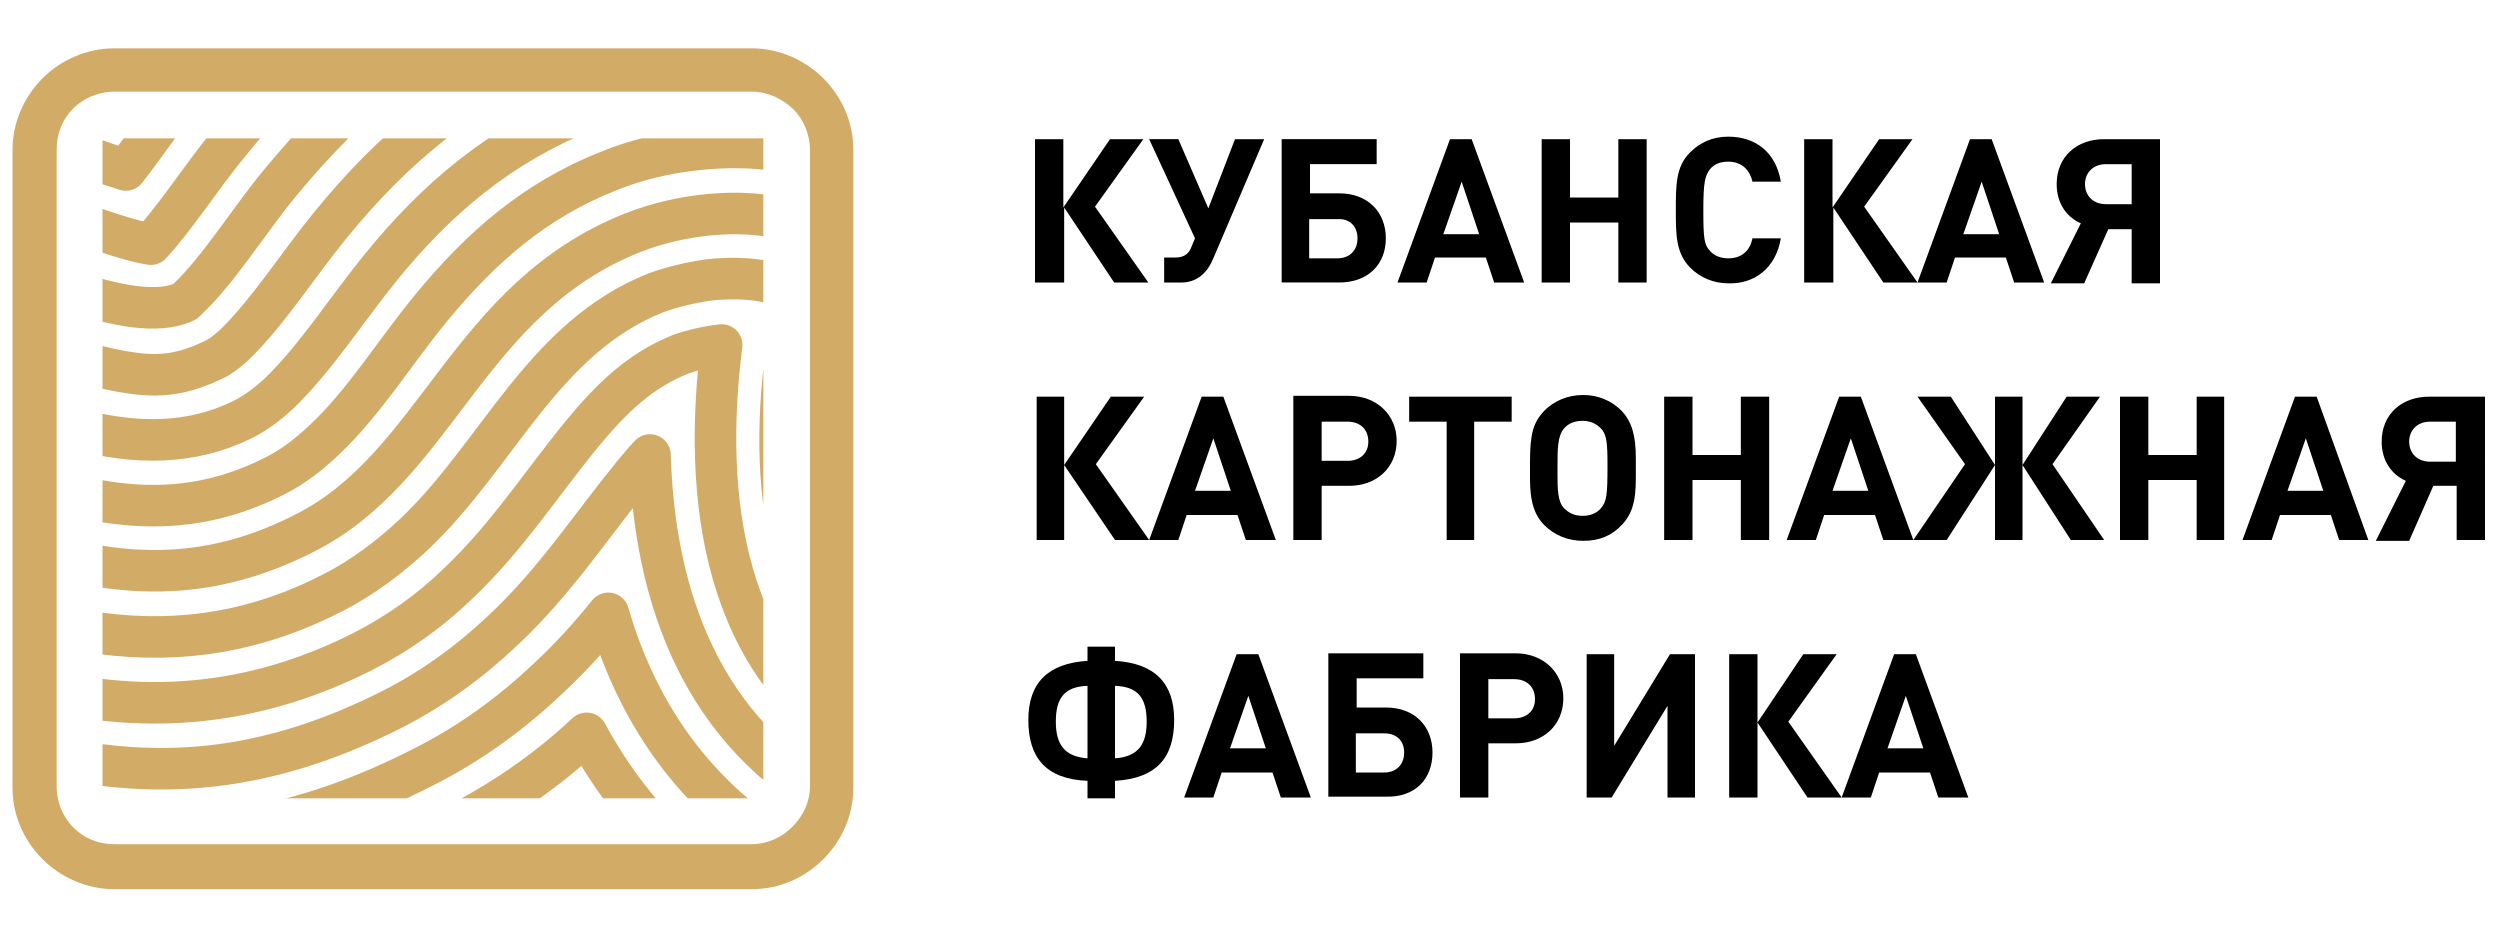
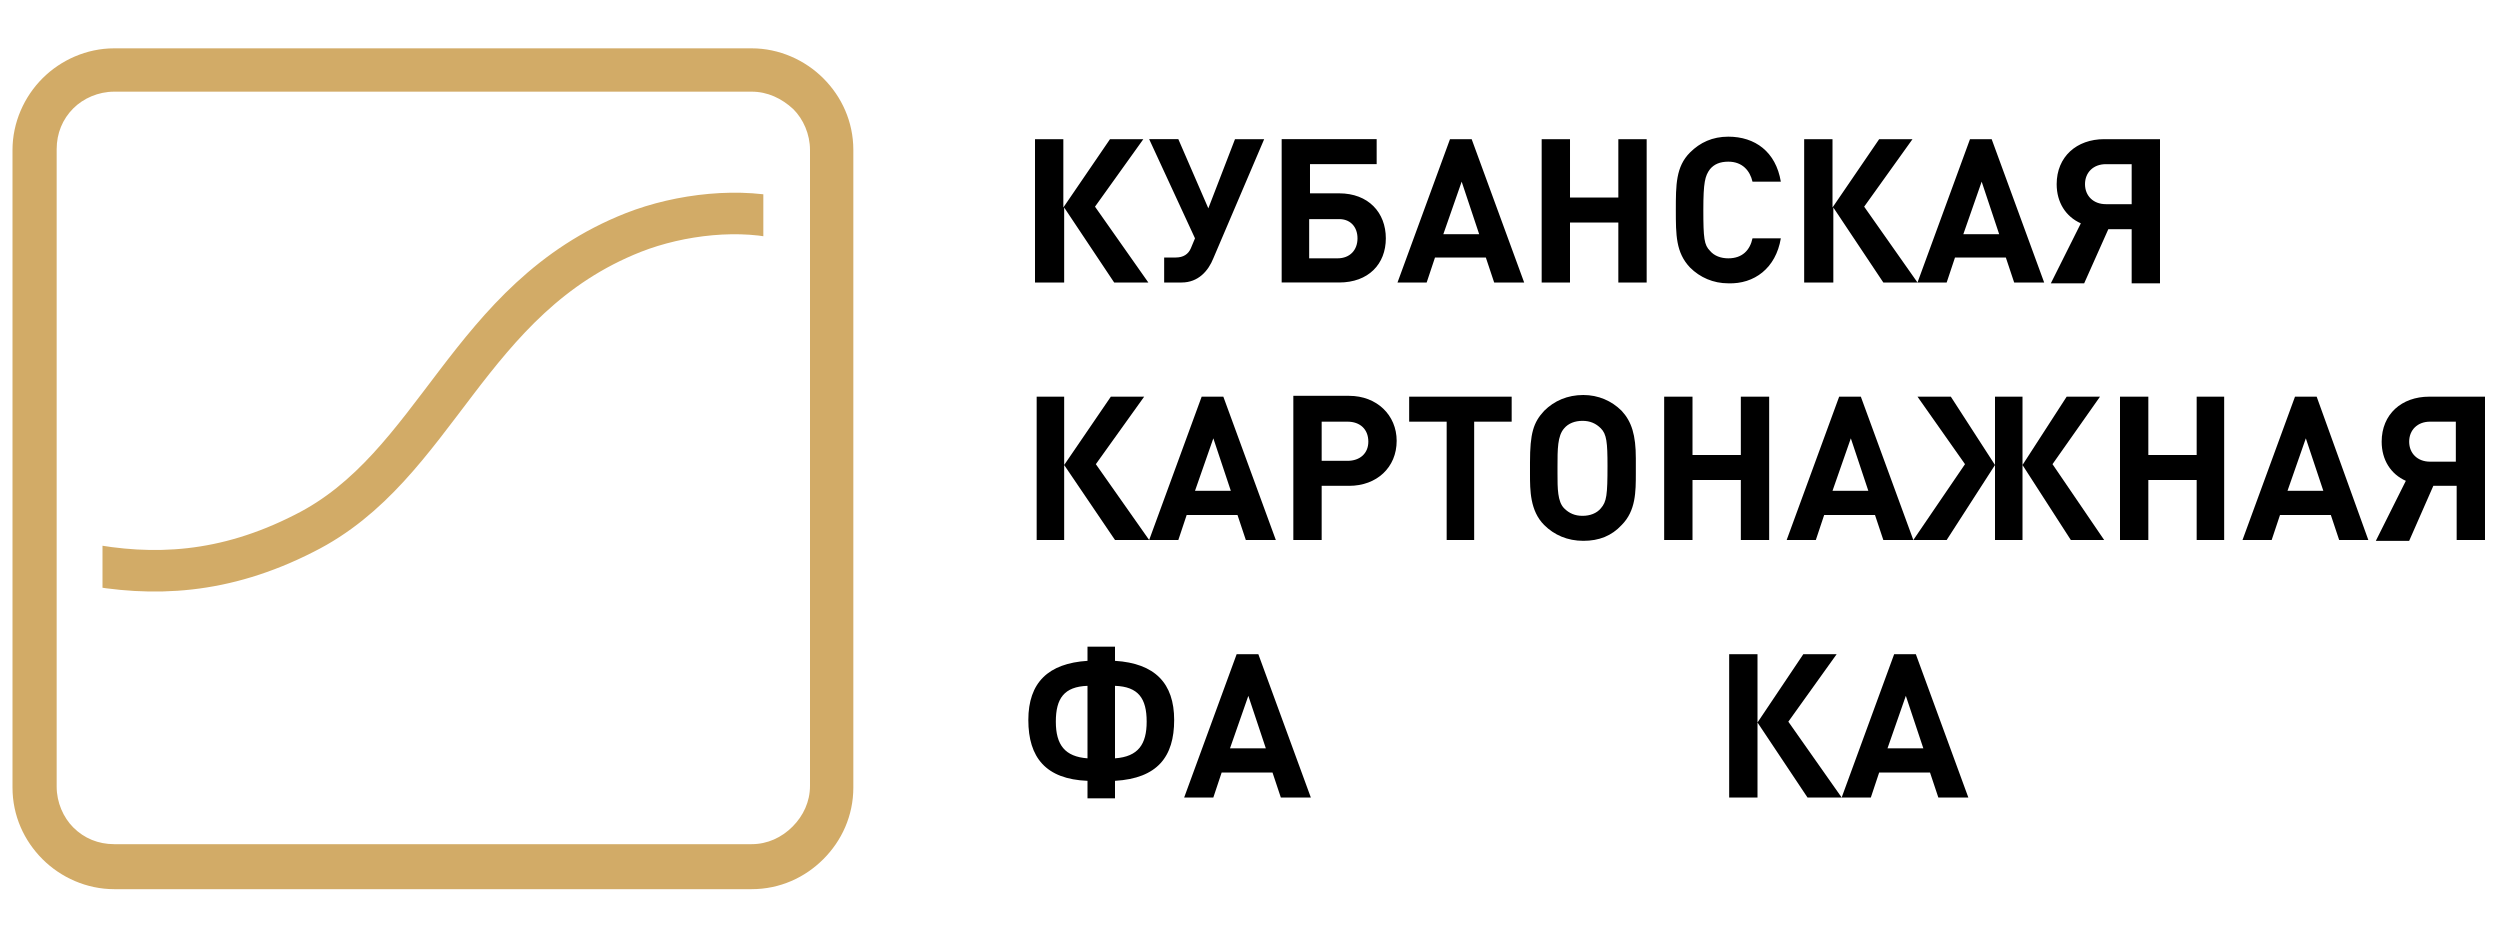
<svg xmlns="http://www.w3.org/2000/svg" xmlns:xlink="http://www.w3.org/1999/xlink" version="1.0" id="Layer_1" x="0px" y="0px" viewBox="0 0 300 112" style="enable-background:new 0 0 300 112;" xml:space="preserve">
  <style type="text/css">
	.st0{clip-path:url(#SVGID_2_);fill:none;stroke:#D2AB67;stroke-width:4.986;stroke-linejoin:round;stroke-miterlimit:22.926;}
	.st1{clip-path:url(#SVGID_2_);fill:none;stroke:#D2AB67;stroke-width:4.986;stroke-linejoin:round;stroke-miterlimit:22.926;}
	.st2{fill:#D2AB67;}
</style>
  <g>
    <g>
      <defs>
        <polygon id="SVGID_1_" points="12.3,16.6 91.6,16.6 91.6,95.8 12.3,95.8 12.3,16.6    " />
      </defs>
      <clipPath id="SVGID_2_">
        <use xlink:href="#SVGID_1_" style="overflow:visible;" />
      </clipPath>
-       <path class="st0" d="M-61.1-22l-36.4-87.5l72.6-30.1c35.7-14.8,81.8-15.8,119.7-10.8c51.4,6.7,108.3,26.6,137,72.7    C265.4-24,264,41.6,228,93.8c-33,47.9-96.6,81.4-153.1,51.5c-4.1-2.2-7.9-4.5-11.5-7.1c-18.3,7.6-37.9,10.4-57.8,8.2l60.1,29.4    l-69,141.2l-70.6-34.5c-62.4-30.5-105.7-102.3-104.2-171.7C-176.5,37.7-124.7-12.9-61.1-22L-61.1-22z M-49.8-15.3l-37.4-90    l65.3-27.1c34.3-14.3,79.2-15,115.7-10.3c48.9,6.3,104,25.1,131.3,69.1c31.9,51.2,30.6,113.4-3.6,163c-30.7,44.5-90.2,77-143,49.1    c-5.2-2.7-9.8-5.8-14.1-9.2c-19.1,8.8-39.8,11.9-60.7,9.2c-10.2-1.4-18.7-3.9-27.4-6.8c4,7.4,9.7,14.2,15.3,16.9l63.5,31.1    L-6.9,306.6l-63.5-31.1c-59.7-29.2-101.3-98.2-99.8-164.5C-168.7,38-114.3-10.9-49.8-15.3L-49.8-15.3z M9.7,1.6    c0.7-0.9,1.4-1.8,2.2-2.6c0.4-0.4,0.7-0.9,1.1-1.3L6.5,0.4C7.5,0.8,8.6,1.2,9.7,1.6L9.7,1.6z M-38.1-7.8l-38.8-93.3l58.1-24.1    c33-13.7,76.6-14.3,111.7-9.8c46.3,6,99.7,23.7,125.7,65.4c30.2,48.6,29,107.4-3.4,154.4c-28.4,41.2-83.7,72.6-132.8,46.6    c-6.3-3.3-11.8-7.2-16.6-11.6c-0.2,0.1-0.5,0.2-0.7,0.4c-18.8,9.5-39.3,13.1-60.2,10.3c-15.2-2-26.6-6.8-40.7-11.7    c-0.1,0-0.3-0.1-0.5-0.2c2,13.7,13.1,31.2,24.6,36.8l56.5,27.6l-55.2,113L-67,268.4c-56.9-27.8-96.8-94-95.4-157.2    C-160.8,38.2-103.5-8.8-38.1-7.8L-38.1-7.8z M12.3,11.1c1.5-2.1,3.1-4.2,4.7-6c8.7-10.3,18.7-18.5,30.4-24.6    c-8.9,0.3-16.5,1.3-21,3.2L-17.9,2.1c6.8,1.2,13.7,3,20.5,5.3C5.3,8.3,8.8,9.8,12.3,11.1L12.3,11.1z M-26,0.9l-40.6-97.7    l50.8-21.1c31.6-13.1,74-13.6,107.6-9.2c43.8,5.7,95.4,22.2,120,61.8c28.6,45.9,27.5,101.3-3.2,145.8    c-26.1,37.8-77.2,68.2-122.7,44.1c-7.5-4-13.8-8.8-18.9-14.4c-1.8,1.1-3.7,2.1-5.6,3.1C44,122,25.1,125.3,5.8,122.7    c-14.6-1.9-25.6-6.7-39.1-11.4c-2.4-0.8-8.1-2-10.9-0.7c-0.3,0.9-0.3,2.4-0.4,3.1c-0.4,17.2,13.7,41.1,29.3,48.8l49.4,24.2    l-48.3,98.8l-49.4-24.2c-54.2-26.5-92.3-89.8-91-150C-152.9,38.4-92.2-6.6-26,0.9L-26,0.9z M15.1,20.4c2.4-3.1,4.7-6.5,6.9-9.2    C32.2-0.9,43.8-10.1,58.6-16c6.3-2.5,12.9-4.1,19.6-5c17.7-2.2,34.6,1.9,47.6,10.8c-0.1-0.2-0.3-0.4-0.4-0.7    c-7.8-8-36.4-13.7-46.8-15C65-27.6,36.3-29,23.4-23.6L-20.2-5.5l-36.2-87.1l43.5-18.1c60.2-25,181.4-9.3,218,49.4    c26.9,43.2,25.9,95.3-3,137.2c-23.8,34.4-70.9,63.7-112.5,41.6c-8.9-4.7-15.8-10.8-21.1-17.9c-3.4,2.5-6.9,4.6-10.7,6.5    c-33.7,17.1-56.5,8.9-88.6-2.2c-10.5-3.6-21.4-3.2-21.6,9.6c-0.4,20.3,15.3,47,33.7,56l42.4,20.7L-17.7,275l-42.4-20.7    c-51.4-25.1-87.9-85.7-86.6-142.8C-145,33.4-71.1-9.7,0,14.8C3.6,16.1,10.2,18.9,15.1,20.4L15.1,20.4z M18.1,29.3    c2.8-3,6.5-8.6,8.9-11.5C36.5,5.9,47.3-3,61.5-8.7c5.7-2.2,11.7-3.7,17.7-4.5c24.7-3.1,47.8,7.6,57.9,27    c2.7-10.1,0.6-19.9-5.3-29.3c-6.9-9.7-41-16.7-52.1-18.1c-15.4-2-44.8-3.2-59.3,2.8l-36.3,15.1l-30.1-72.6l36.3-15.1    c56.5-23.5,173.8-9,208.3,46.3c25.3,40.7,24.4,89.1-2.8,128.5c-21.5,31.1-64.5,59.2-102.4,39.1C82.7,105,75.3,97.1,70.4,88    c-4.8,4.5-10.2,8.2-16.1,11.2c-31.4,15.9-52.6,7.7-82.5-2.7c-15.5-5.4-31.7-1.9-32.1,16.9c-0.5,23.3,17,52.9,38.1,63.2l35.3,17.3    l-34.5,70.6l-35.3-17.3c-48.7-23.8-83.4-81.5-82.2-135.5C-137.2,39-68.6-0.6-2.5,22.3C1.1,23.5,13.8,28.7,18.1,29.3L18.1,29.3z     M22.2,36.2c0.1-0.1,0.3-0.3,0.4-0.4c3.6-3.4,7.5-9.6,10.8-13.6C42,11.7,51.7,3.7,64.4-1.3c5-2,10.4-3.3,15.8-4    c27.8-3.5,53.5,12.7,54.3,40.3c2.9-3.6,5.3-7.3,6.7-9.9c7.6-15.2,6.2-30.4-2.8-44.7c-7.7-12.4-44.4-20-57.7-21.7    c-17-2.2-47.3-3.3-63.4,3.3l-29,12.1l-24.1-58.1l29-12.1c52.7-21.9,166.4-8.6,198.6,43.2c23.7,38,22.8,83.1-2.6,119.9    C170.1,94.7,131,121.7,97,103.7C84,96.8,76.6,86,73,73.6c-2.1,2.6-4.4,5.2-7.1,7.7c-4.5,4.3-9.6,8-15.2,10.8    C21.7,106.9,2,98.7-25.6,89.1c-20.6-7.1-42-0.2-42.5,24.1c-0.6,26.4,18.6,58.8,42.6,70.5l28.2,13.8L-24.9,254l-28.2-13.8    c-45.9-22.5-78.9-77.3-77.8-128.3C-129.5,44.5-66.2,8.6-5.1,29.7C1.1,31.8,15.7,39.3,22.2,36.2L22.2,36.2z M125.1,52.8    c2.3-1.1,4.7-2.7,5.9-3.6c6.4-4.7,12-11.3,15.9-18.2c10.2-18.2,9.2-37.3-1.8-54.9c-9.5-15.3-47-23.2-63.4-25.4    c-18.6-2.4-49.8-3.4-67.4,3.9l-21.8,9l-18.1-43.5l21.8-9c49-20.3,158.8-8.2,188.9,40.1c22,35.4,21.3,77.1-2.4,111.3    c-16.7,24.2-51.9,50.2-82.1,34.2C84.2,88,78.5,71.6,78,54.6c-0.7,0.7-1.3,1.5-2,2.3c-5.3,6.5-9.4,12.9-15.6,18.7    c-4,3.8-8.4,7-13.3,9.5c-26.7,13.5-44.9,5.3-70.2-3.5c-25.7-8.9-52.3,1.6-52.9,31.4c-0.6,29.5,20.3,64.7,47,77.7l21.2,10.4    l-20.7,42.4l-21.2-10.4c-43.2-21.1-74.4-73.2-73.4-121.1c1.4-62,59.4-94.3,115.4-74.9c7.1,2.5,16.5,6.8,23.8,7.7    c3.7,0.5,6.4-0.1,9.7-1.7c0.8-0.4,1.5-1,2.2-1.6c4-3.8,7.9-9.9,11.5-14.3C47.2,17.7,55.8,10.5,67.3,6c4.4-1.8,9.1-2.9,13.9-3.5    C106.9-0.7,131,15.3,126,43.6C125.7,45.5,125.2,49.4,125.1,52.8L125.1,52.8z M86.6,41.4c-1.8,0.2-3.8,0.7-4.9,1.1    c-5,2-8.4,5.4-11.8,9.5c-5,6.1-9,12.4-14.9,18c-3.4,3.3-7.2,6-11.5,8.2c-10.3,5.2-21.1,7.2-32.6,5.6c-11.2-1.5-21-5.9-31.5-9.5    c-30.8-10.6-62.6,3.4-63.3,38.7c-0.7,32.6,21.9,70.5,51.4,84.9l14.1,6.9L-32.1,233l-14.1-6.9c-40.4-19.8-70-69-69-113.8    c1.2-56.7,54-85.3,105-67.7c12.7,4.4,26.4,12.3,39.6,5.6c1.5-0.8,2.8-1.8,4-2.9c4.4-4.2,8.3-10.3,12.2-15.1    c6.8-8.4,14.4-14.8,24.6-18.9c3.8-1.5,7.9-2.5,12-3c20.4-2.5,40.2,9,36.1,32c-0.6,3.2-2.3,17.2,0.7,19.8c2.1,1.1,8.7-1.7,10.5-2.6    c8.2-4.2,15.6-11.6,20.8-19.1c14.8-21.4,15.2-46.1,1.4-68.3c-11.2-18-49.7-26.5-69.1-29c-20.1-2.6-52.4-3.5-71.4,4.4l-14.5,6    l-12.1-29l14.5-6c45.3-18.8,151.3-7.9,179.2,37c20.4,32.7,19.7,71-2.2,102.7c-8.2,11.8-19.4,22.6-32.2,29.2    c-12.2,6.3-27,9.2-39.7,2.5C86.6,80.4,84.3,59.4,86.6,41.4L86.6,41.4z M-42.8,219c-37.7-18.4-65.5-64.8-64.6-106.6    c1.1-51.3,48.6-76.3,94.6-60.4C2.8,57.4,16.7,65.4,33,57.1c2.2-1.1,4.1-2.6,5.9-4.3c4.8-4.5,8.6-10.7,12.8-15.8    c6-7.3,12.5-13,21.4-16.5c3.2-1.3,6.6-2.1,10-2.5c8.1-1,17.7,0.2,23.4,6.7c4,4.5,5,10.3,4,16.1c-1.2,6.9-3.2,23.8,4.8,28.1    c5.2,2.7,13.2-0.2,17.9-2.6c9.4-4.8,17.7-13,23.6-21.7c16.6-24,17-52.1,1.6-76.8c-12.8-20.6-52.4-29.8-74.7-32.6    c-21.7-2.8-54.9-3.6-75.4,4.9l-7.3,3l-6-14.5l7.3-3c41.5-17.2,143.8-7.4,169.5,33.9c18.7,30.1,18.1,65-2,94.1    c-7.4,10.8-17.7,20.7-29.4,26.7c-9.8,5.1-22.2,8-32.5,2.5c-15.8-8.4-15.6-29.5-12.9-44.7c0.1-0.8,0.3-2.3-0.3-3    c-1.7-1.9-7.4-1.8-9.7-1.5c-2.1,0.3-4.2,0.8-6.2,1.5c-13.7,5.4-19,19.5-29.2,29.1c-2.9,2.7-6.1,5.1-9.6,6.9    C31.1,75.7,22,77.3,12,76c-10.5-1.4-20.1-5.8-30-9.2c-35.9-12.4-72.9,5.3-73.8,45.9c-0.8,35.6,23.6,76.4,55.8,92.2l7.1,3.5    l-6.9,14.1L-42.8,219L-42.8,219z" />
      <path class="st1" d="M-39.4,211.9c-36.1-17.7-61-62.1-60.2-99.4c1-46.7,44.1-67,84.2-53.2c17.6,6.1,32.7,14.5,51.9,4.7    C52.5,56,56,35.8,76,27.9c11.2-4.4,29.5-3.4,26.8,11.6c-15.5,88.2,114.5,8,62.3-75.8C142-73.5,44-83.2,5.3-67.1" />
    </g>
    <path class="st2" d="M13.7,5.8h76.5c3.3,0,6.4,1.4,8.6,3.6c2.2,2.2,3.6,5.2,3.6,8.6v76.5h0c0,3.4-1.4,6.4-3.6,8.6   c-2.2,2.2-5.2,3.6-8.6,3.6v0H13.7c-3.3,0-6.4-1.4-8.6-3.6c-2.2-2.2-3.6-5.2-3.6-8.6V18c0-3.3,1.4-6.4,3.6-8.6   C7.3,7.2,10.4,5.8,13.7,5.8L13.7,5.8z M90.2,11H13.7c-1.9,0-3.7,0.8-4.9,2c-1.3,1.3-2,3-2,4.9v76.5c0,1.9,0.8,3.7,2,4.9   c1.3,1.3,3,2,4.9,2h76.5v0c1.9,0,3.6-0.8,4.9-2.1c1.3-1.3,2.1-3,2.1-4.9h0V18c0-1.9-0.8-3.7-2-4.9C93.8,11.8,92.1,11,90.2,11   L90.2,11z" />
    <path d="M127.7,33.9v-9l6,9h4.1l-6.4-9.1l5.8-8.1h-4l-5.6,8.2v-8.2h-3.4v17.2H127.7L127.7,33.9z M151.7,16.7h-3.5L145,25l-3.6-8.3   h-3.5l5.5,11.9l-0.5,1.2c-0.3,0.7-0.9,1.1-1.8,1.1h-1.4v3h2.1c2,0,3.2-1.4,3.8-2.9L151.7,16.7L151.7,16.7z M166.3,28.6   c0-3.1-2.1-5.4-5.6-5.4h-3.5v-3.5h8v-3h-11.4v17.2h6.9C164.2,33.9,166.3,31.7,166.3,28.6L166.3,28.6z M162.9,28.6   c0,1.4-0.9,2.4-2.4,2.4h-3.4v-4.7h3.4C162,26.2,162.9,27.2,162.9,28.6L162.9,28.6z M182.9,33.9l-6.3-17.2H174l-6.3,17.2h3.5l1-3   h6.1l1,3H182.9L182.9,33.9z M177.5,28.1h-4.3l2.2-6.3L177.5,28.1L177.5,28.1z M197.6,33.9V16.7h-3.4v7h-5.8v-7H185v17.2h3.4v-7.2   h5.8v7.2H197.6L197.6,33.9z M213.7,28.6h-3.4c-0.3,1.4-1.2,2.4-2.9,2.4c-0.9,0-1.7-0.3-2.2-0.9c-0.7-0.7-0.8-1.5-0.8-4.9   c0-3.3,0.2-4.1,0.8-4.9c0.5-0.6,1.2-0.9,2.2-0.9c1.7,0,2.6,1.1,2.9,2.4h3.4c-0.6-3.6-3.1-5.4-6.3-5.4c-1.9,0-3.4,0.7-4.6,1.9   c-1.7,1.7-1.7,3.9-1.7,6.9c0,3,0,5.1,1.7,6.9c1.2,1.2,2.8,1.9,4.6,1.9C210.5,34.1,213.1,32.2,213.7,28.6L213.7,28.6z M220,33.9v-9   l6,9h4.1l-6.4-9.1l5.8-8.1h-4l-5.6,8.2v-8.2h-3.4v17.2H220L220,33.9z M245.3,33.9l-6.3-17.2h-2.6l-6.3,17.2h3.5l1-3h6.1l1,3H245.3   L245.3,33.9z M239.9,28.1h-4.3l2.2-6.3L239.9,28.1L239.9,28.1z M253,27.5h2.8v6.5h3.4V16.7h-6.7c-3.3,0-5.7,2.1-5.7,5.4   c0,2.2,1.1,3.9,2.9,4.7l-3.6,7.2h4L253,27.5L253,27.5z M255.8,24.5h-3.1c-1.5,0-2.5-1-2.5-2.4c0-1.4,1-2.4,2.5-2.4h3.1V24.5   L255.8,24.5z" />
    <polygon points="127.7,64.8 127.7,55.8 133.8,64.8 137.9,64.8 131.5,55.7 137.3,47.6 133.3,47.6 127.7,55.8 127.7,47.6 124.4,47.6    124.4,64.8 127.7,64.8  " />
    <path d="M153.1,64.8l-6.3-17.2h-2.6l-6.3,17.2h3.5l1-3h6.1l1,3H153.1L153.1,64.8z M147.7,58.9h-4.3l2.2-6.3L147.7,58.9L147.7,58.9z   " />
    <path d="M155.2,47.6v17.2h3.4v-6.5h3.3c3.3,0,5.7-2.2,5.7-5.4c0-3.1-2.4-5.4-5.7-5.4H155.2L155.2,47.6z M158.6,55.3v-4.7h3.1   c1.5,0,2.5,0.9,2.5,2.4c0,1.4-1,2.3-2.5,2.3H158.6L158.6,55.3z" />
    <polygon points="181.4,50.6 181.4,47.6 169.1,47.6 169.1,50.6 173.6,50.6 173.6,64.8 176.9,64.8 176.9,50.6 181.4,50.6  " />
    <path d="M196.3,55c0-2.8-0.5-4.4-1.7-5.7c-1.2-1.2-2.8-1.9-4.6-1.9c-1.9,0-3.5,0.7-4.7,1.9c-1.3,1.4-1.7,2.7-1.7,6.2v1.4   c0,1.9,0,4.4,1.7,6.1c1.2,1.2,2.8,1.9,4.7,1.9c1.9,0,3.4-0.6,4.6-1.9c1.7-1.7,1.7-4,1.7-6.2V55L196.3,55z M192.9,55.9   c0,3.5-0.1,4.3-0.8,5.1c-0.5,0.6-1.3,0.9-2.2,0.9c-0.9,0-1.6-0.3-2.2-0.9c-0.8-0.8-0.8-2.4-0.8-4.2V56c0-2.1,0-3.7,0.8-4.6   c0.5-0.6,1.3-0.9,2.2-0.9c0.9,0,1.6,0.3,2.2,0.9C192.8,52.1,192.9,53.1,192.9,55.9L192.9,55.9z" />
    <polygon points="212.3,64.8 212.3,47.6 208.9,47.6 208.9,54.6 203.1,54.6 203.1,47.6 199.7,47.6 199.7,64.8 203.1,64.8 203.1,57.6    208.9,57.6 208.9,64.8 212.3,64.8  " />
    <path d="M229.6,64.8l-6.3-17.2h-2.6l-6.3,17.2h3.5l1-3h6.1l1,3H229.6L229.6,64.8z M224.2,58.9h-4.3l2.2-6.3L224.2,58.9L224.2,58.9z   " />
    <polygon points="233.6,64.8 239.4,55.8 239.4,64.8 242.7,64.8 242.7,55.8 248.5,64.8 252.5,64.8 246.3,55.7 252,47.6 248,47.6    242.7,55.8 242.7,47.6 239.4,47.6 239.4,55.8 234.1,47.6 230.1,47.6 235.8,55.7 229.6,64.8 233.6,64.8  " />
    <polygon points="266.9,64.8 266.9,47.6 263.6,47.6 263.6,54.6 257.8,54.6 257.8,47.6 254.4,47.6 254.4,64.8 257.8,64.8 257.8,57.6    263.6,57.6 263.6,64.8 266.9,64.8  " />
    <path d="M284.2,64.8L278,47.6h-2.6l-6.3,17.2h3.5l1-3h6.1l1,3H284.2L284.2,64.8z M278.8,58.9h-4.3l2.2-6.3L278.8,58.9L278.8,58.9z" />
    <path d="M292,58.3h2.8v6.5h3.4V47.6h-6.7c-3.3,0-5.7,2.1-5.7,5.4c0,2.2,1.1,3.9,2.9,4.7l-3.6,7.2h4L292,58.3L292,58.3z M294.7,55.4   h-3.1c-1.5,0-2.5-1-2.5-2.4c0-1.4,1-2.4,2.5-2.4h3.1V55.4L294.7,55.4z" />
    <path d="M133.8,82.3c2.8,0.1,3.8,1.5,3.8,4.3c0,2.7-1,4.2-3.8,4.4V82.3L133.8,82.3z M130.5,91c-2.7-0.2-3.8-1.6-3.8-4.4   c0-2.8,1-4.2,3.8-4.3V91L130.5,91z M133.8,95.8v-2.1c5.1-0.3,7.1-2.9,7.1-7.3c0-4.4-2.3-6.8-7.1-7.1v-1.7h-3.3v1.7   c-4.7,0.3-7.1,2.6-7.1,7.1c0,4.5,2.1,7.1,7.1,7.3v2.1H133.8L133.8,95.8z" />
    <path d="M157.3,95.7L151,78.5h-2.6l-6.3,17.2h3.5l1-3h6.1l1,3H157.3L157.3,95.7z M151.9,89.8h-4.3l2.2-6.3L151.9,89.8L151.9,89.8z" />
-     <path d="M171.9,90.3c0-3.1-2.1-5.4-5.6-5.4h-3.5v-3.5h8v-3h-11.4v17.2h6.9C169.8,95.7,171.9,93.5,171.9,90.3L171.9,90.3z    M168.5,90.3c0,1.4-0.9,2.4-2.4,2.4h-3.4V88h3.4C167.6,88,168.5,88.9,168.5,90.3L168.5,90.3z" />
-     <path d="M175.2,78.5v17.2h3.4v-6.5h3.3c3.3,0,5.7-2.2,5.7-5.4c0-3.1-2.4-5.4-5.7-5.4H175.2L175.2,78.5z M178.6,86.2v-4.7h3.1   c1.5,0,2.5,0.9,2.5,2.4c0,1.4-1,2.3-2.5,2.3H178.6L178.6,86.2z" />
-     <polygon points="203.4,95.7 203.4,78.5 200.4,78.5 193.7,89.5 193.7,78.5 190.4,78.5 190.4,95.7 193.4,95.7 200.1,84.7 200.1,95.7    203.4,95.7  " />
    <polygon points="210.9,95.7 210.9,86.7 216.9,95.7 221,95.7 214.6,86.6 220.4,78.5 216.4,78.5 210.9,86.7 210.9,78.5 207.5,78.5    207.5,95.7 210.9,95.7  " />
    <path d="M236.2,95.7l-6.3-17.2h-2.6L221,95.7h3.5l1-3h6.1l1,3H236.2L236.2,95.7z M230.8,89.8h-4.3l2.2-6.3L230.8,89.8L230.8,89.8z" />
  </g>
  <g>
</g>
  <g>
</g>
  <g>
</g>
  <g>
</g>
  <g>
</g>
  <g>
</g>
</svg>